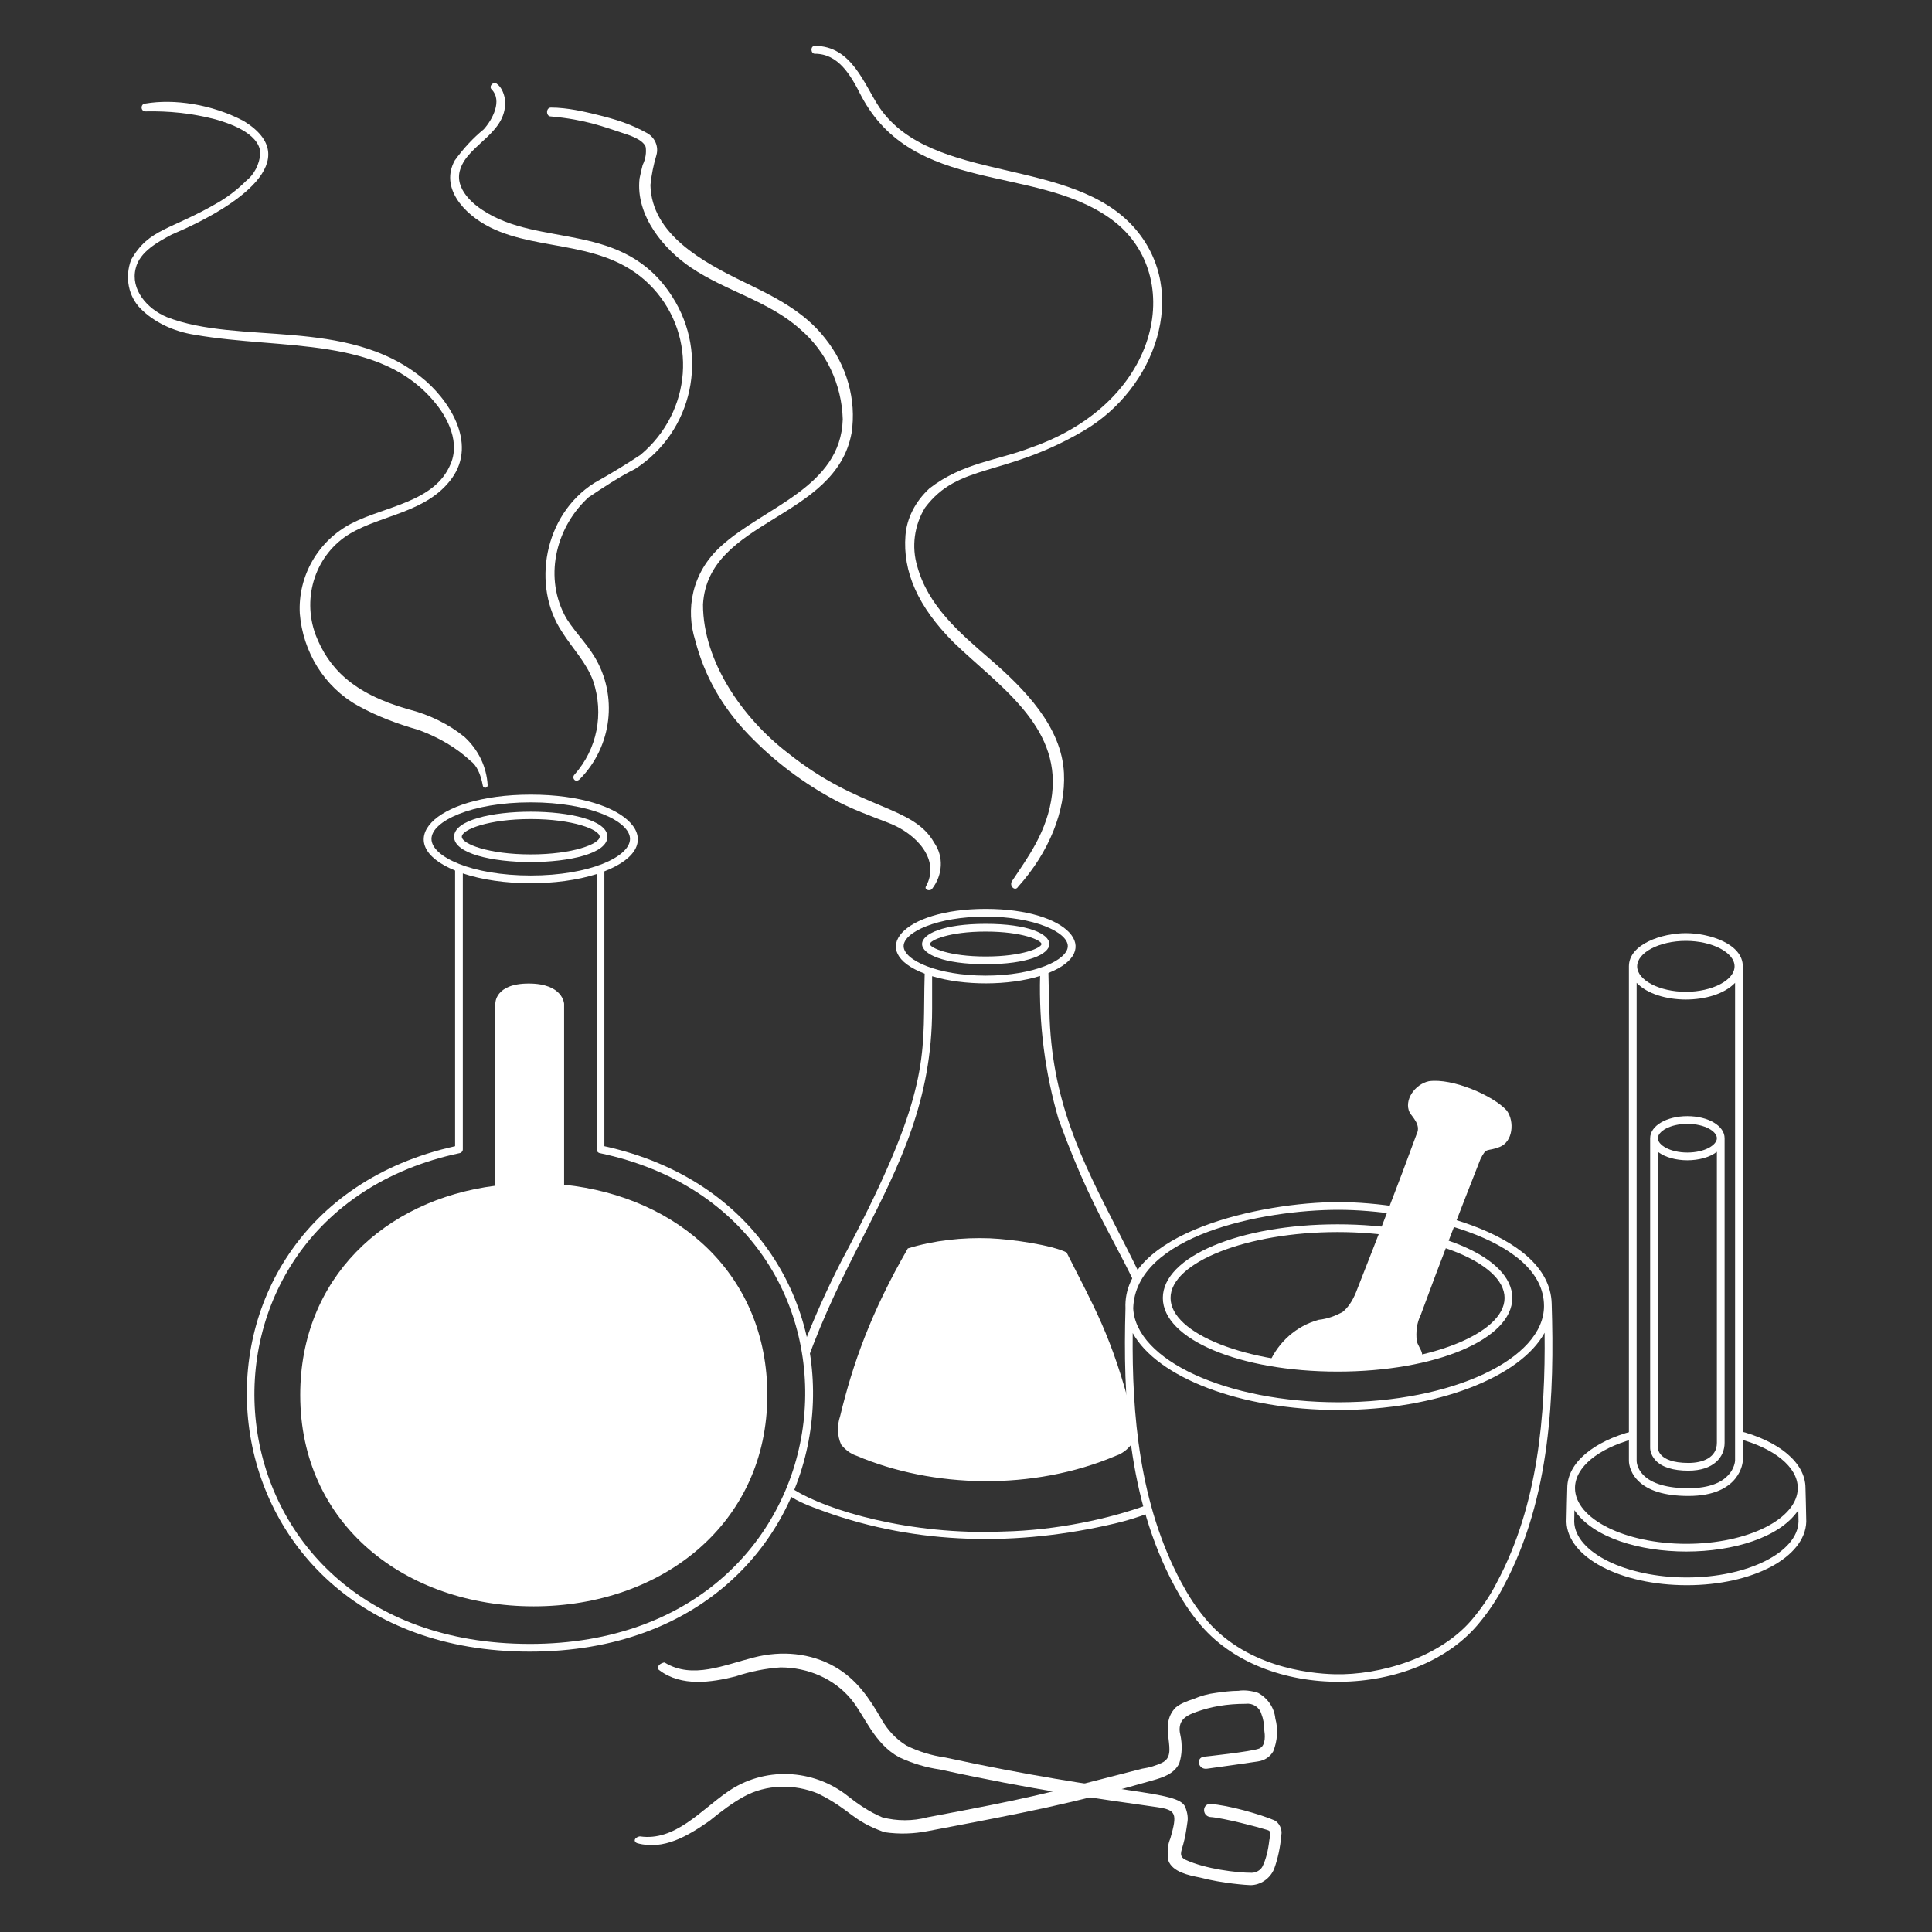
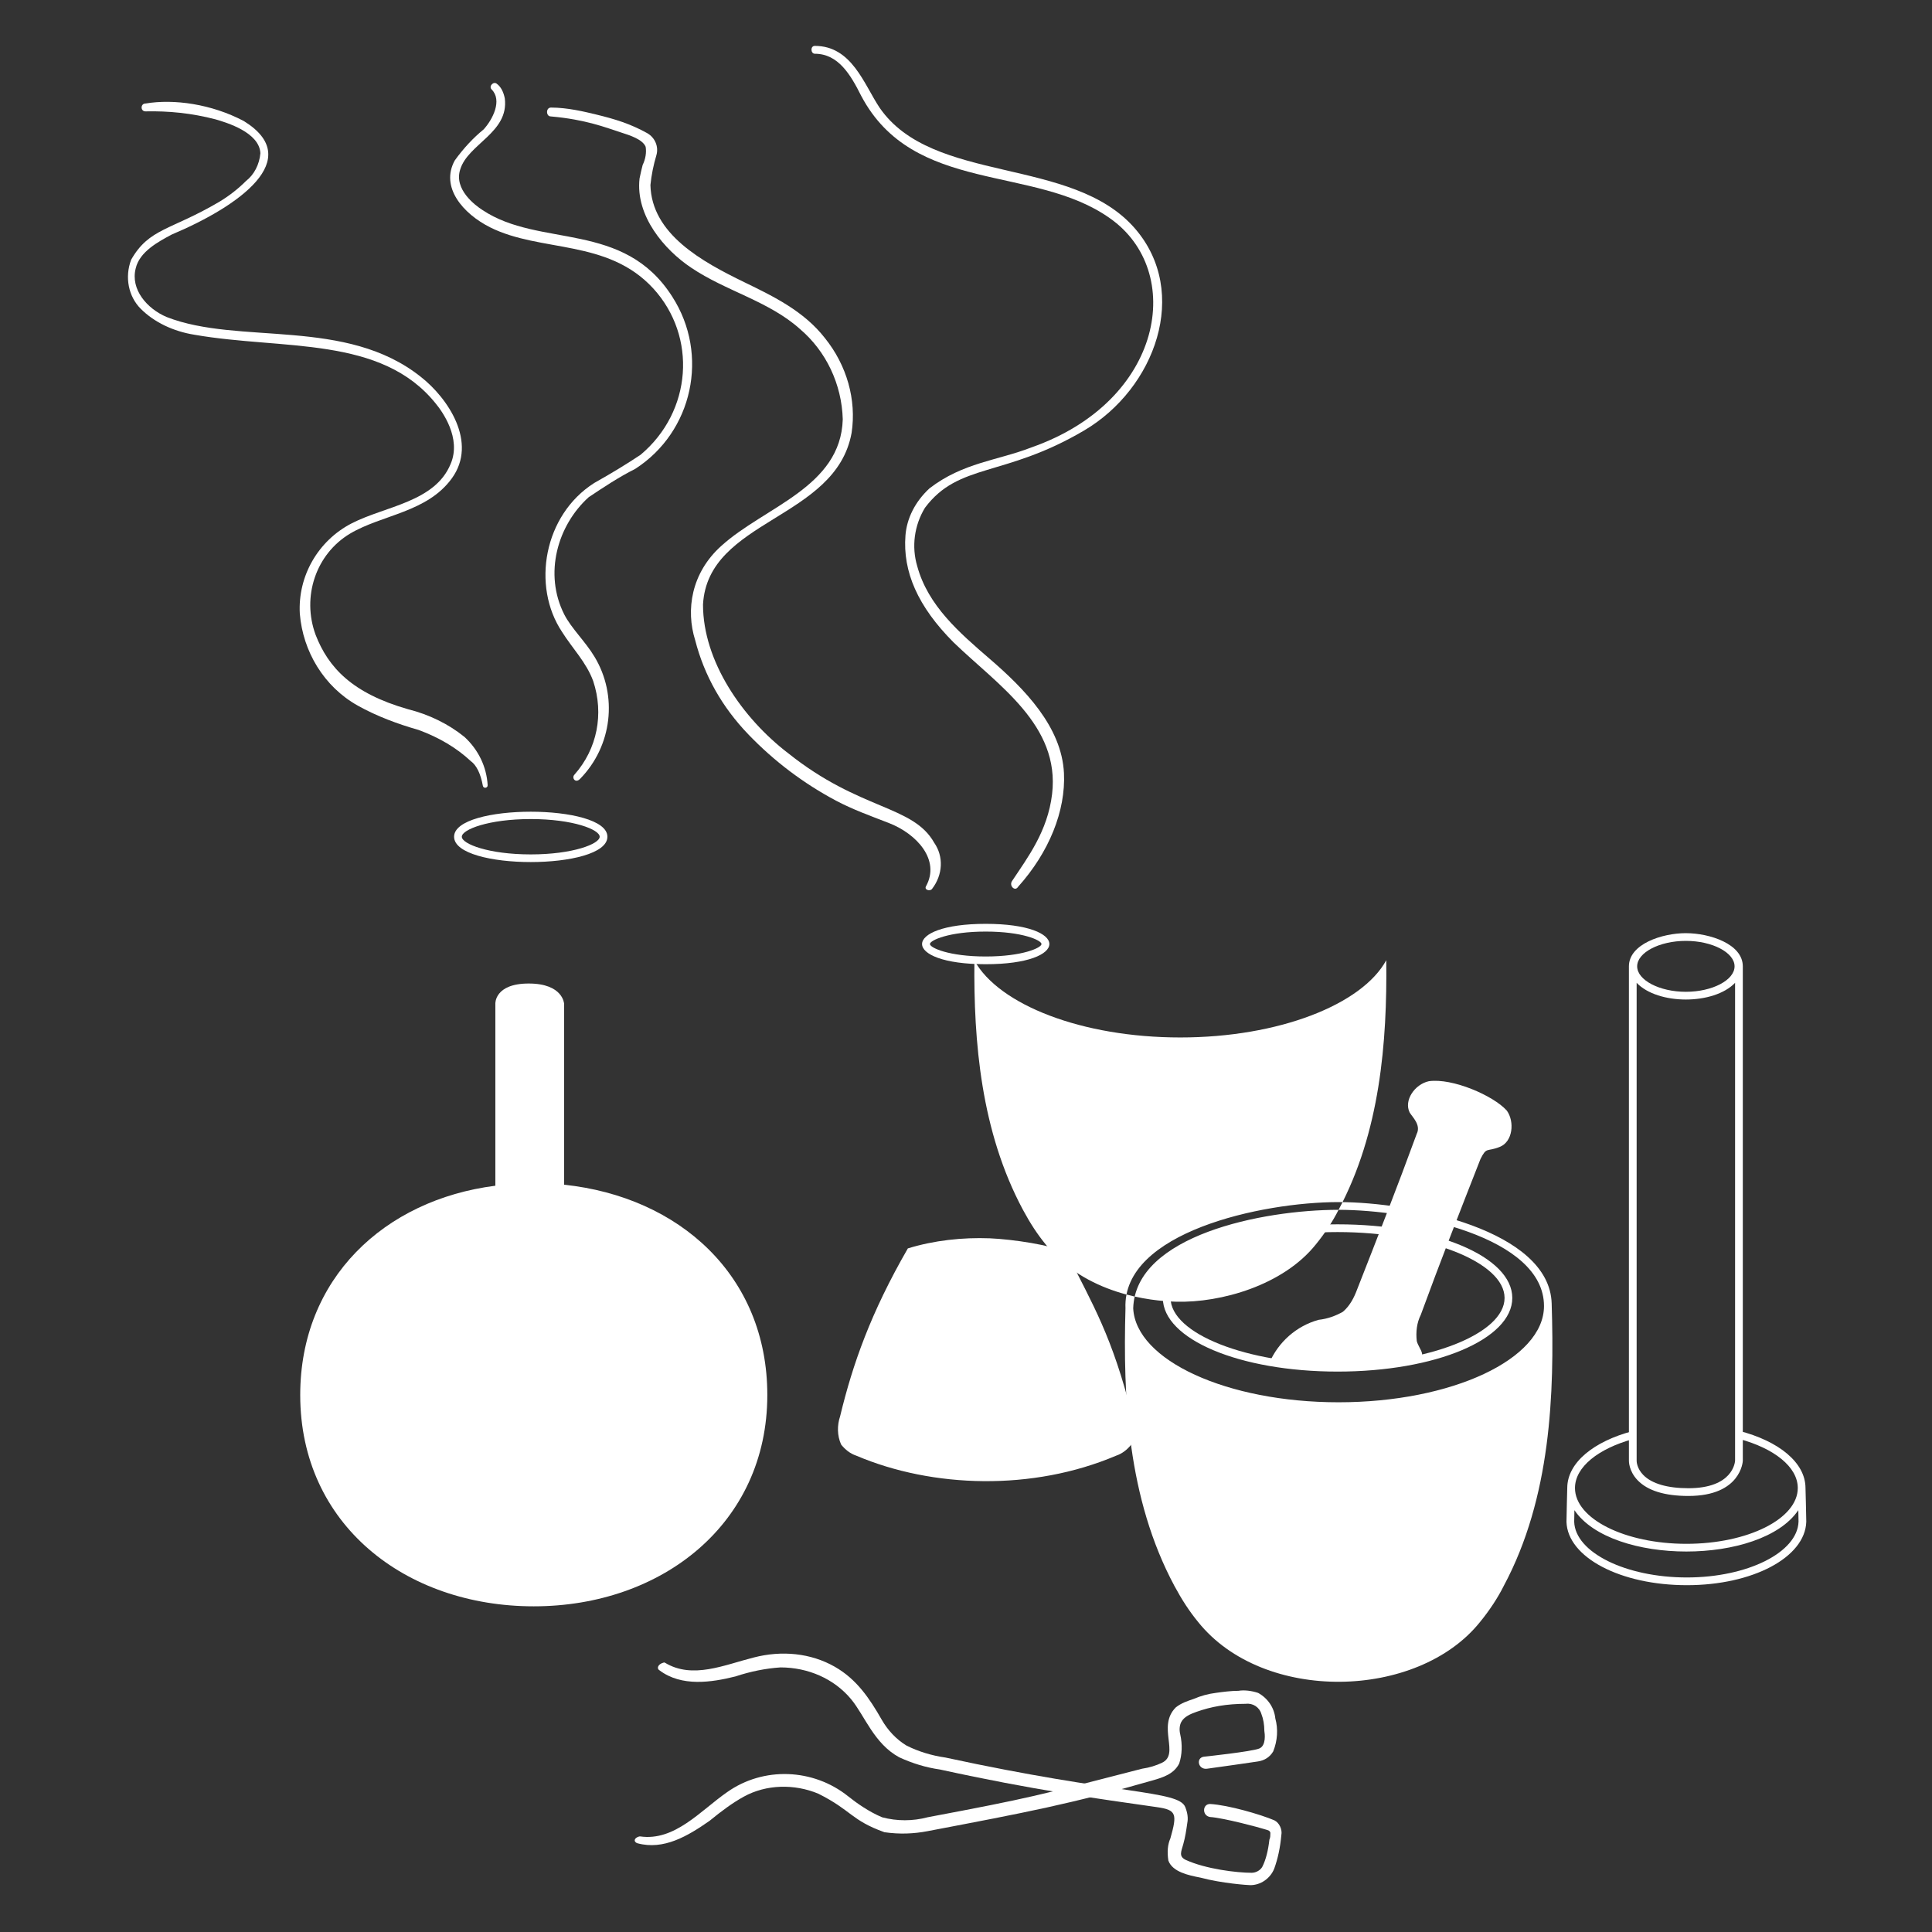
<svg xmlns="http://www.w3.org/2000/svg" fill="none" viewBox="0 0 400 400" id="Lab-Equipment--Streamline-Milano.svg" height="400" width="400">
  <rect x="0" y="0" width="400" height="400" fill="#333333" stroke="none" />
  <desc>Lab Equipment Streamline Illustration: https://streamlinehq.com</desc>
  <g id="lab-equipment--science-technology-lab-equipment">
    <g id="bottle 2">
      <path id="vector" fill="#ffffff" d="M234.434 293.22c-4.156 -16.62 -8.188 -23.074 -13.606 -33.912 -3.04 -1.52 -11.182 -2.734 -15.91 -2.93 -5.652 -0.21 -11.512 0.418 -16.956 2.092 -7.7 13.348 -11.426 23.982 -14.024 34.75 -0.628 1.884 -0.628 3.976 0.21 5.86 0.836 1.046 1.884 1.884 3.14 2.302 15.802 6.716 36.506 7.348 53.796 0 1.256 -0.418 2.302 -1.256 3.14 -2.302 0.838 -1.884 1.046 -3.976 0.21 -5.86Z" stroke-width="1" />
      <path id="vector_2" fill="#ffffff" d="M204.082 199.63c-17.57 0 -17.57 -8.358 0 -8.358s17.57 8.358 0 8.358Zm0 -6.758c-7.622 0 -11.55 1.808 -11.55 2.58s3.93 2.58 11.55 2.58c7.62 0 11.55 -1.808 11.55 -2.58s-3.93 -2.58 -11.55 -2.58Z" stroke-width="1" />
-       <path id="Subtract" fill="#ffffff" fill-rule="evenodd" d="M169.899 312.646c-2.187 -0.798 -4.647 -1.696 -6.586 -3.076 0.212 -0.49 0.416 -0.986 0.612 -1.486 0.184 0.146 0.382 0.284 0.593 0.416 6.634 4.152 23.892 9.4 43.122 8.584 11.224 -0.236 22.224 -2.702 29.772 -5.462 0.146 0.55 0.3 1.098 0.46 1.646 -2.306 0.878 -4.656 1.59 -6.998 2.142 -20.106 4.75 -40.858 4.516 -60.286 -2.512 -0.224 -0.082 -0.452 -0.166 -0.684 -0.25l-0.005 -0.002Zm66.099 -48.764c-1.59 -3.286 -3.194 -6.418 -4.758 -9.472 -7.226 -14.12 -13.614 -26.596 -13.97 -45.13 -0.024 -1.198 -0.06 -2.396 -0.098 -3.578v-0.002c-0.044 -1.446 -0.088 -2.874 -0.106 -4.252 11.61 -4.65 4.244 -13.272 -12.984 -13.272 -17.336 0 -24.752 8.802 -12.636 13.408 -0.062 2.026 -0.08 3.902 -0.097 5.702 -0.125 13.172 -0.21 22.142 -17.201 53.908 -3.067 6 -5.603 11.764 -7.637 16.988 0.231 1.216 0.421 2.452 0.568 3.71 3.502 -9.8 7.703 -18.1 11.693 -25.982 7.478 -14.772 14.214 -28.078 14.214 -47.05v-6.752c6.552 1.99 15.816 1.984 22.354 -0.05 -0.262 10.012 1.008 20.008 3.812 29.622 4.45 12.236 7.876 18.738 11.32 25.278 1.456 2.764 2.914 5.532 4.456 8.744 0.3 -0.618 0.656 -1.226 1.07 -1.82Zm-48.91 -68c0 -2.888 6.978 -6.108 16.994 -6.108s16.994 3.22 16.994 6.108c0 2.888 -6.978 6.108 -16.994 6.108s-16.994 -3.218 -16.994 -6.108Z" clip-rule="evenodd" stroke-width="1" />
    </g>
    <g id="lab tube">
      <path id="Subtract_2" fill="#ffffff" fill-rule="evenodd" d="M338.058 296.288c-8.104 2.126 -13.56 6.546 -13.574 11.772 0 0 -0.162 5.946 -0.162 7.02 0.222 7.354 11.172 13.116 24.928 13.116 13.638 0 24.498 -5.76 24.72 -13.14 0 -1.05 -0.162 -6.996 -0.162 -6.996 -0.016 -5.27 -5.564 -9.72 -13.782 -11.826l0.002 1.666c7.244 1.95 12.182 5.784 12.182 10.182 0 6.368 -10.346 11.55 -23.064 11.55s-23.064 -5.182 -23.064 -11.55c0 -4.356 4.842 -8.158 11.974 -10.126l0.002 -1.668Zm-12.138 18.768c0.194 6.352 10.66 11.54 23.33 11.54h-0.002c12.556 0 22.928 -5.188 23.12 -11.564 0 -0.354 -0.018 -1.292 -0.044 -2.37 -7.724 11.418 -38.636 11.418 -46.36 0 -0.024 1.084 -0.044 2.032 -0.044 2.394Z" clip-rule="evenodd" stroke-width="1" />
      <path id="vector_3" fill="#ffffff" d="M349.04 193.2c-4.92 0 -11.79 2.246 -11.79 6.87v102.336c-0.002 0.086 -0.046 2.152 1.814 4.076 2.082 2.15 5.614 3.24 10.5 3.24 10.906 0 11.262 -7.19 11.266 -7.264v-102.386c0 -4.632 -6.848 -6.87 -11.79 -6.87V193.2Zm0 1.6c5.466 0 10.084 2.414 10.084 5.27 0 2.856 -4.618 5.272 -10.084 5.272 -5.466 0 -10.084 -2.414 -10.084 -5.272s4.618 -5.27 10.084 -5.27Zm0.524 113.32c-4.34 0 -7.562 -0.94 -9.314 -2.714 -1.406 -1.426 -1.402 -2.894 -1.4 -2.974v-98.95c4.4 4.612 15.978 4.612 20.38 0v98.93c-0.022 0.366 -0.492 5.708 -9.666 5.708Z" stroke-width="1" />
-       <path id="vector_4" fill="#ffffff" d="M357.062 235.654c0 -2.56 -3.386 -4.568 -7.708 -4.568s-7.708 2.006 -7.708 4.568v64.012c-0.006 0.146 -0.04 1.458 1.144 2.706 1.33 1.402 3.61 2.114 6.774 2.114 5.22 0 7.498 -2.804 7.498 -5.772v-63.06Zm-7.708 -2.968c3.6 0 6.108 1.564 6.108 2.968s-2.508 2.968 -6.108 2.968c-3.6 0 -6.108 -1.564 -6.108 -2.968s2.508 -2.968 6.108 -2.968Zm0.21 70.2c-3.332 0 -4.872 -0.858 -5.578 -1.578 -0.748 -0.762 -0.74 -1.536 -0.74 -1.598v-61.236c3.048 2.334 9.17 2.334 12.216 0v60.242c0 3.038 -2.862 4.172 -5.898 4.172v-0.002Z" stroke-width="1" />
    </g>
    <g id="vapor 1">
      <path id="vector_5" fill="#ffffff" d="M100.964 162.572c-0.21 -3.786 -1.902 -7.326 -4.79 -9.99 -3.282 -2.666 -7.33 -4.654 -11.69 -5.744 -11.552 -3.3 -16.5 -8.614 -19.136 -15.392 -2.918 -7.92 0.074 -16.736 7.112 -20.958 6.648 -3.95 15.938 -4.368 21.082 -11.44 5.426 -7.462 -0.84 -16.642 -6.372 -20.99 -15.548 -12.436 -37.636 -6.544 -52.66 -12.42 -4.048 -1.706 -7.548 -5.716 -6.406 -10.1 0.808 -3.436 4.672 -5.496 7.454 -6.98 13.882 -5.848 27.73 -15.62 14.9 -23.51 -6.686 -3.52 -14.48 -4.606 -20.328 -3.616 -1.072 0 -1.094 1.65 0.02 1.626 4.732 -0.098 9.474 0.346 14.492 1.656 2.24 0.66 9.06 2.666 9.272 7.01 -0.212 2.344 -1.288 4.428 -2.996 5.762 -1.638 1.638 -3.508 3.092 -5.552 4.318 -10.056 5.918 -14.492 5.432 -18.216 11.978 -1.352 3.604 -0.568 7.592 1.998 10.158 2.766 2.766 6.73 4.674 11.154 5.372 18.286 3.18 38.632 0.14 49.938 14.268 1.296 1.576 5.352 7.128 3.062 12.47 -3.244 7.908 -13.56 8.738 -20.49 12.304 -6.954 3.584 -11.168 10.916 -10.736 18.698 0.634 7.838 5.006 15.124 11.988 19.032 3.934 2.2 8.246 3.802 12.62 5.05 4.248 1.564 7.854 3.712 10.768 6.426 1.196 0.854 2.066 2.626 2.52 5.124 0.114 0.626 1.026 0.498 0.992 -0.118v0.006Z" stroke-width="1" />
      <path id="vector_6" fill="#ffffff" d="M139.194 61.436c-10.084 -15.852 -27.442 -10.044 -39.294 -17.946 -1.434 -0.92 -6 -4.252 -4.608 -8.434 1.626 -5.286 10.112 -7.606 9.222 -14.688 -0.278 -1.39 -0.834 -2.408 -1.602 -2.978 -0.68 -0.678 -1.804 0.448 -1.126 1.126 2.254 2.254 0.224 6.206 -1.638 8.26 -2.184 1.788 -4.13 3.872 -5.982 6.424 -3.08 5.546 1.712 11.068 7.332 13.878 10.44 5.22 24.32 2.354 33.766 12.658 9.086 9.95 8.046 25.438 -2.628 34.414 -2.91 1.938 -5.958 3.794 -9.622 5.856 -10.424 6.632 -12.994 21.308 -6.644 30.83 2.108 3.372 5.008 6.266 6.438 10.15 2.276 6.83 0.828 14.08 -3.856 19.374 -0.668 0.668 0.172 1.888 1.128 0.914 6.68 -6.81 7.874 -17.262 3.002 -25.308 -1.894 -3.158 -4.804 -5.888 -6.258 -8.75 -4.262 -8.4 -1.422 -18.424 5.06 -24.278 3.074 -2.05 6.252 -4.168 9.622 -5.856 11.94 -7.676 15.388 -23.668 7.686 -35.646h0.002Z" stroke-width="1" />
    </g>
    <g id="vapor 2">
      <path id="vector_7" fill="#ffffff" d="M163.148 155.922c-9.376 -7.188 -17.596 -18.95 -17.598 -30.764 0.98 -17.692 27.494 -17.53 30.766 -35.54 1.036 -6.838 -0.986 -14 -5.542 -19.64 -4.344 -5.562 -10.584 -8.592 -16.616 -11.522 -8.804 -4.276 -19.25 -9.98 -19.494 -20.148 0.206 -2.05 0.622 -4.13 1.24 -6.192 0.5 -1.752 -0.284 -3.622 -1.912 -4.552 -3.482 -1.932 -6.646 -2.906 -10.59 -3.862 -2.34 -0.566 -5.894 -1.432 -9.33 -1.432 -1.1 0 -1.048 1.834 -0.046 1.834 7.304 0.634 11.486 2.342 14.594 3.336 1.762 0.564 4.426 1.408 5.054 2.946 0.196 1.178 -0.022 2.55 -0.62 3.774 -0.21 0.844 -0.422 1.69 -0.64 2.786 -0.89 7.784 5.2 14.818 10.682 18.474 7.15 4.838 16.138 6.934 22.564 12.734 5.402 4.602 8.618 11.412 8.826 18.654 -0.408 14.086 -16.196 18.09 -25.162 26.228 -6.216 5.594 -7.374 13.248 -5.384 19.544 1.872 7.276 5.574 13.83 11.008 19.48 5.31 5.522 11.41 10.132 18.128 13.702 3.452 1.828 6.934 3.08 10.938 4.628 5.816 2.25 10.718 7.676 7.7 13.106 -0.414 0.746 0.826 1.098 1.252 0.548 2.26 -2.94 2.43 -6.704 0.458 -9.55 -4.416 -7.85 -15.34 -6.624 -30.274 -18.574l-0.002 0.002Z" stroke-width="1" />
      <path id="vector_8" fill="#ffffff" d="M235.016 47.346c-13.044 -15.12 -41.926 -9.074 -52.916 -25.064 -3.228 -4.842 -5.738 -12.782 -13.394 -12.782 -0.99 0 -0.87 1.628 0 1.628 4.834 0 7.392 4.31 9.606 8.736 10.82 20.432 35.776 14.176 51.44 25.294 15.684 10.934 11.272 37.856 -16.222 47.478 -6.976 2.714 -14.144 3.12 -21.09 8.472 -3 2.77 -4.7 6.24 -4.974 9.738 -0.586 7.484 2.536 14.724 9.988 22.178 9.156 8.842 22.066 17.088 20.368 31.386 -0.92 7.736 -5.11 13.198 -8.294 18.006 -0.658 0.994 0.632 2.22 1.244 1.198 6.426 -7.158 9.89 -15.738 9.508 -23.552 -0.468 -9.602 -8.156 -17.438 -15.408 -23.688 -6.264 -5.4 -12.74 -10.982 -14.964 -19.132 -1.214 -4.05 -0.624 -8.48 1.596 -12.116 7.022 -9.362 16.318 -6.218 32.928 -15.986 14.778 -8.694 21.954 -28.614 10.584 -41.792v-0.002Z" stroke-width="1" />
    </g>
    <g id="pliers">
      <path id="vector_9" fill="#ffffff" d="M264.04 355.778c-0.22 -2.194 -1.53 -4.16 -3.554 -5.278 -1.42 -0.474 -2.922 -0.63 -4.072 -0.434 -1.498 0 -3.19 0.212 -4.642 0.42 -1.642 0.206 -3.13 0.612 -4.666 1.27 -1.258 0.42 -2.56 0.854 -3.672 1.746 -3.946 3.946 0.906 9.662 -2.852 11.456 -1.186 0.566 -2.592 1.014 -4.128 1.234 -21.702 5.6 -23.106 6.04 -44.378 10.048 -3.098 0.828 -6.376 0.828 -9.436 0.012 -2.766 -1.152 -5.358 -3.002 -7.044 -4.352 -7.22 -5.774 -17.514 -6.192 -25.06 -0.85 -5.482 3.796 -10.814 10.19 -17.998 9.16 -0.246 -0.032 -1.106 0.282 -1.126 0.796 -0.006 0.16 0.068 0.456 0.578 0.626 5.412 1.454 10.362 -1.464 14.93 -4.66 2.524 -2.064 4.742 -3.706 7.066 -4.99 4.646 -2.566 10.478 -2.686 15.426 -0.624 6.924 3.462 6.754 5.484 13.698 7.982 3.192 0.458 6.088 0.322 8.884 -0.21 20.852 -3.97 29.656 -5.628 46.712 -10.536 2.044 -0.588 4.348 -1.3 5.434 -3.48 0.604 -1.804 0.68 -3.944 0.216 -6.03 -0.224 -0.892 -0.154 -1.834 0.186 -2.514 0.582 -1.162 2.01 -1.74 3.186 -2.156 3.03 -1.074 6.236 -1.656 10.188 -1.658 1.464 -0.19 2.834 0.692 3.244 2.116 0.39 0.976 0.606 2.202 0.61 3.496 0.084 0.498 0.434 3.044 -1.066 3.648 -1.606 0.646 -11.388 1.682 -11.504 1.696 -1.646 0.274 -1.13 2.736 0.714 2.478 1.962 -0.246 9.822 -1.4 10.526 -1.502 1.402 -0.206 2.484 -0.934 3.16 -2.07 0.898 -2.244 1.046 -4.624 0.44 -6.838v-0.002Z" stroke-width="1" />
      <path id="vector_10" fill="#ffffff" d="M263.858 376.884c-2.826 -1.21 -9.574 -3.178 -13.324 -3.388 -1.614 0 -1.69 2.416 -0.02 2.694 2.882 0.192 10.36 2.214 11.246 2.51 0.63 0.214 1.106 0.194 1.26 0.762 0 1.314 -0.184 1.22 -0.208 1.432 -0.256 2.288 -0.738 4.156 -1.436 5.55 -0.376 0.752 -1.32 1.298 -2.244 1.298 -3.016 0 -9.52 -0.77 -13.682 -2.69 -1.418 -0.708 -0.914 -1.654 -0.474 -3.208 0.424 -1.486 0.638 -2.986 0.842 -4.42 0.2 -0.996 0.058 -2.08 -0.434 -3.31 -1.452 -3.484 -13.76 -2.464 -49.638 -10.232 -2.884 -0.412 -5.6 -1.248 -8.052 -2.472 -2.126 -1.276 -3.902 -3.194 -5.13 -5.34 -2.58 -4.508 -5.232 -8.422 -9.744 -10.994 -4.974 -2.836 -10.988 -3.408 -16.75 -1.912 -6.074 1.516 -12.672 4.56 -18.404 1.082 -0.068 -0.042 -0.15 -0.052 -0.228 -0.036 -1.29 0.324 -1.498 1.272 -0.926 1.592 4.59 3.482 10.814 2.52 15.748 1.288 3.1 -1.034 6.246 -1.662 9.326 -1.87 5.708 0 11.114 2.344 14.628 6.586 2.836 3.424 4.716 9.164 9.946 12.018 2.806 1.294 5.572 2.124 8.434 2.532 19.406 4.244 32.528 6.024 44.936 7.794 4.048 0.578 4.226 1.378 2.788 6.448 -0.566 1.32 -0.702 2.726 -0.424 4.618 0.866 2.378 4.248 3.05 6.486 3.496l0.208 0.042c4.45 1.188 9.794 1.546 10.29 1.546 2.084 0 4.11 -1.354 4.93 -3.408 0.76 -2.09 1.246 -4.376 1.478 -6.952 0.23 -1.154 -0.418 -2.548 -1.432 -3.056h0.004Z" stroke-width="1" />
    </g>
    <g id="bottle 1">
-       <path id="vector_11" fill="#ffffff" d="M125.128 237.31V180.404c14.158 -5.506 5.394 -15.884 -15.244 -15.884 -20.326 0 -29.244 10.144 -15.662 15.716v57.074c-63.568 14.106 -55.552 104.642 15.454 104.642s79.224 -90.612 15.452 -104.644v0.002ZM89.334 173.692c0 -3.656 8.258 -7.572 20.552 -7.572s20.552 3.916 20.552 7.572 -8.258 7.574 -20.552 7.574 -20.552 -3.916 -20.552 -7.574Zm20.342 166.662c-69.672 0 -76.634 -88.45 -14.488 -101.616 0.37 -0.08 0.634 -0.406 0.634 -0.784V180.83c7.984 2.684 19.682 2.7 27.706 0.138v56.988c0 0.378 0.264 0.706 0.636 0.784 62.622 13.156 54.72 101.616 -14.488 101.616v-0.002Z" stroke-width="1" />
      <path id="vector_12" fill="#ffffff" d="M116.792 245.284v-37.47s-0.21 -4.186 -7.326 -4.186 -6.908 4.186 -6.908 4.186v37.678c-23.026 2.93 -40.4 19.258 -40.4 43.33 0 26.794 21.77 43.75 48.354 43.75s48.354 -17.164 48.354 -43.75c0 -24.7 -18.212 -41.028 -42.074 -43.54v0.002Z" stroke-width="1" />
      <path id="vector_13" fill="#ffffff" d="M94.014 173.236c0 -6.906 31.742 -6.906 31.742 0 0 6.994 -31.742 6.994 -31.742 0Zm15.872 -3.66c-8.712 0 -14.272 2.168 -14.272 3.66s5.56 3.66 14.272 3.66 14.272 -2.168 14.272 -3.66 -5.56 -3.66 -14.272 -3.66Z" stroke-width="1" />
    </g>
    <g id="mortar and pestle">
-       <path id="vector_14" fill="#ffffff" d="M321.256 269.856c-0.458 -15.11 -28.882 -20.976 -44.12 -20.976 -15.976 0 -44.81 6.278 -44.118 21.994 -0.518 18.292 0.384 39.28 10.132 57.476 1.598 2.964 3.108 5.264 4.894 7.446 13.53 16.914 45.48 16.146 58.39 0.008 1.972 -2.41 3.67 -4.996 4.9 -7.456 9.792 -18.28 10.51 -39.826 9.922 -58.49v-0.002Zm-44.12 -19.376c15.084 0 42.532 5.578 42.532 19.924 0 10.986 -19.08 19.924 -42.532 19.924 -23.112 0 -41.978 -8.682 -42.518 -19.45 0.44 -15.074 26.732 -20.398 42.518 -20.398Zm32.776 77.13c-1.188 2.376 -2.82 4.858 -4.724 7.186 -6.776 8.468 -19.668 12.078 -28.87 11.84 -5.388 -0.138 -18.81 -1.568 -27.032 -11.848 -1.724 -2.106 -3.184 -4.326 -4.73 -7.198 -8.684 -16.212 -10.214 -34.786 -10.042 -51.596 5.06 9.166 22.25 15.932 42.62 15.932 20.37 0 37.636 -6.796 42.654 -15.992 0.196 16.954 -1.284 35.636 -9.876 51.676Z" stroke-width="1" />
+       <path id="vector_14" fill="#ffffff" d="M321.256 269.856c-0.458 -15.11 -28.882 -20.976 -44.12 -20.976 -15.976 0 -44.81 6.278 -44.118 21.994 -0.518 18.292 0.384 39.28 10.132 57.476 1.598 2.964 3.108 5.264 4.894 7.446 13.53 16.914 45.48 16.146 58.39 0.008 1.972 -2.41 3.67 -4.996 4.9 -7.456 9.792 -18.28 10.51 -39.826 9.922 -58.49v-0.002Zm-44.12 -19.376c15.084 0 42.532 5.578 42.532 19.924 0 10.986 -19.08 19.924 -42.532 19.924 -23.112 0 -41.978 -8.682 -42.518 -19.45 0.44 -15.074 26.732 -20.398 42.518 -20.398Zc-1.188 2.376 -2.82 4.858 -4.724 7.186 -6.776 8.468 -19.668 12.078 -28.87 11.84 -5.388 -0.138 -18.81 -1.568 -27.032 -11.848 -1.724 -2.106 -3.184 -4.326 -4.73 -7.198 -8.684 -16.212 -10.214 -34.786 -10.042 -51.596 5.06 9.166 22.25 15.932 42.62 15.932 20.37 0 37.636 -6.796 42.654 -15.992 0.196 16.954 -1.284 35.636 -9.876 51.676Z" stroke-width="1" />
      <path id="vector_15" fill="#ffffff" d="M276.928 283.972c-20.286 0 -36.176 -6.696 -36.176 -15.244s15.89 -15.244 36.176 -15.244 36.176 6.696 36.176 15.244 -15.89 15.244 -36.176 15.244Zm0 -28.886c-18.742 0 -34.576 6.248 -34.576 13.644s15.834 13.644 34.576 13.644 34.576 -6.248 34.576 -13.644 -15.834 -13.644 -34.576 -13.644Z" stroke-width="1" />
      <path id="vector_16" fill="#ffffff" d="M311.956 229.922c-2.802 -3.114 -11.278 -6.762 -16.118 -6.07 -2.93 0.628 -5.234 3.978 -3.978 6.49 0.55 0.918 2.378 2.574 1.464 4.396 -3.978 10.886 -8.164 21.562 -12.35 32.236 -0.628 1.674 -1.466 3.35 -2.93 4.606 -1.466 0.836 -3.14 1.466 -5.024 1.674 -4.604 1.256 -8.374 4.606 -10.256 9 10.79 2.154 18.004 1.218 30.144 -0.628 2.93 -0.628 0.838 -2.302 0.418 -3.978 -0.208 -1.884 0 -3.768 0.838 -5.442 3.978 -10.884 8.164 -21.56 12.35 -32.236 1.302 -2.604 1.274 -1.43 3.978 -2.512 2.722 -1.046 3.14 -5.234 1.466 -7.536h-0.002Z" stroke-width="1" />
    </g>
  </g>
</svg>